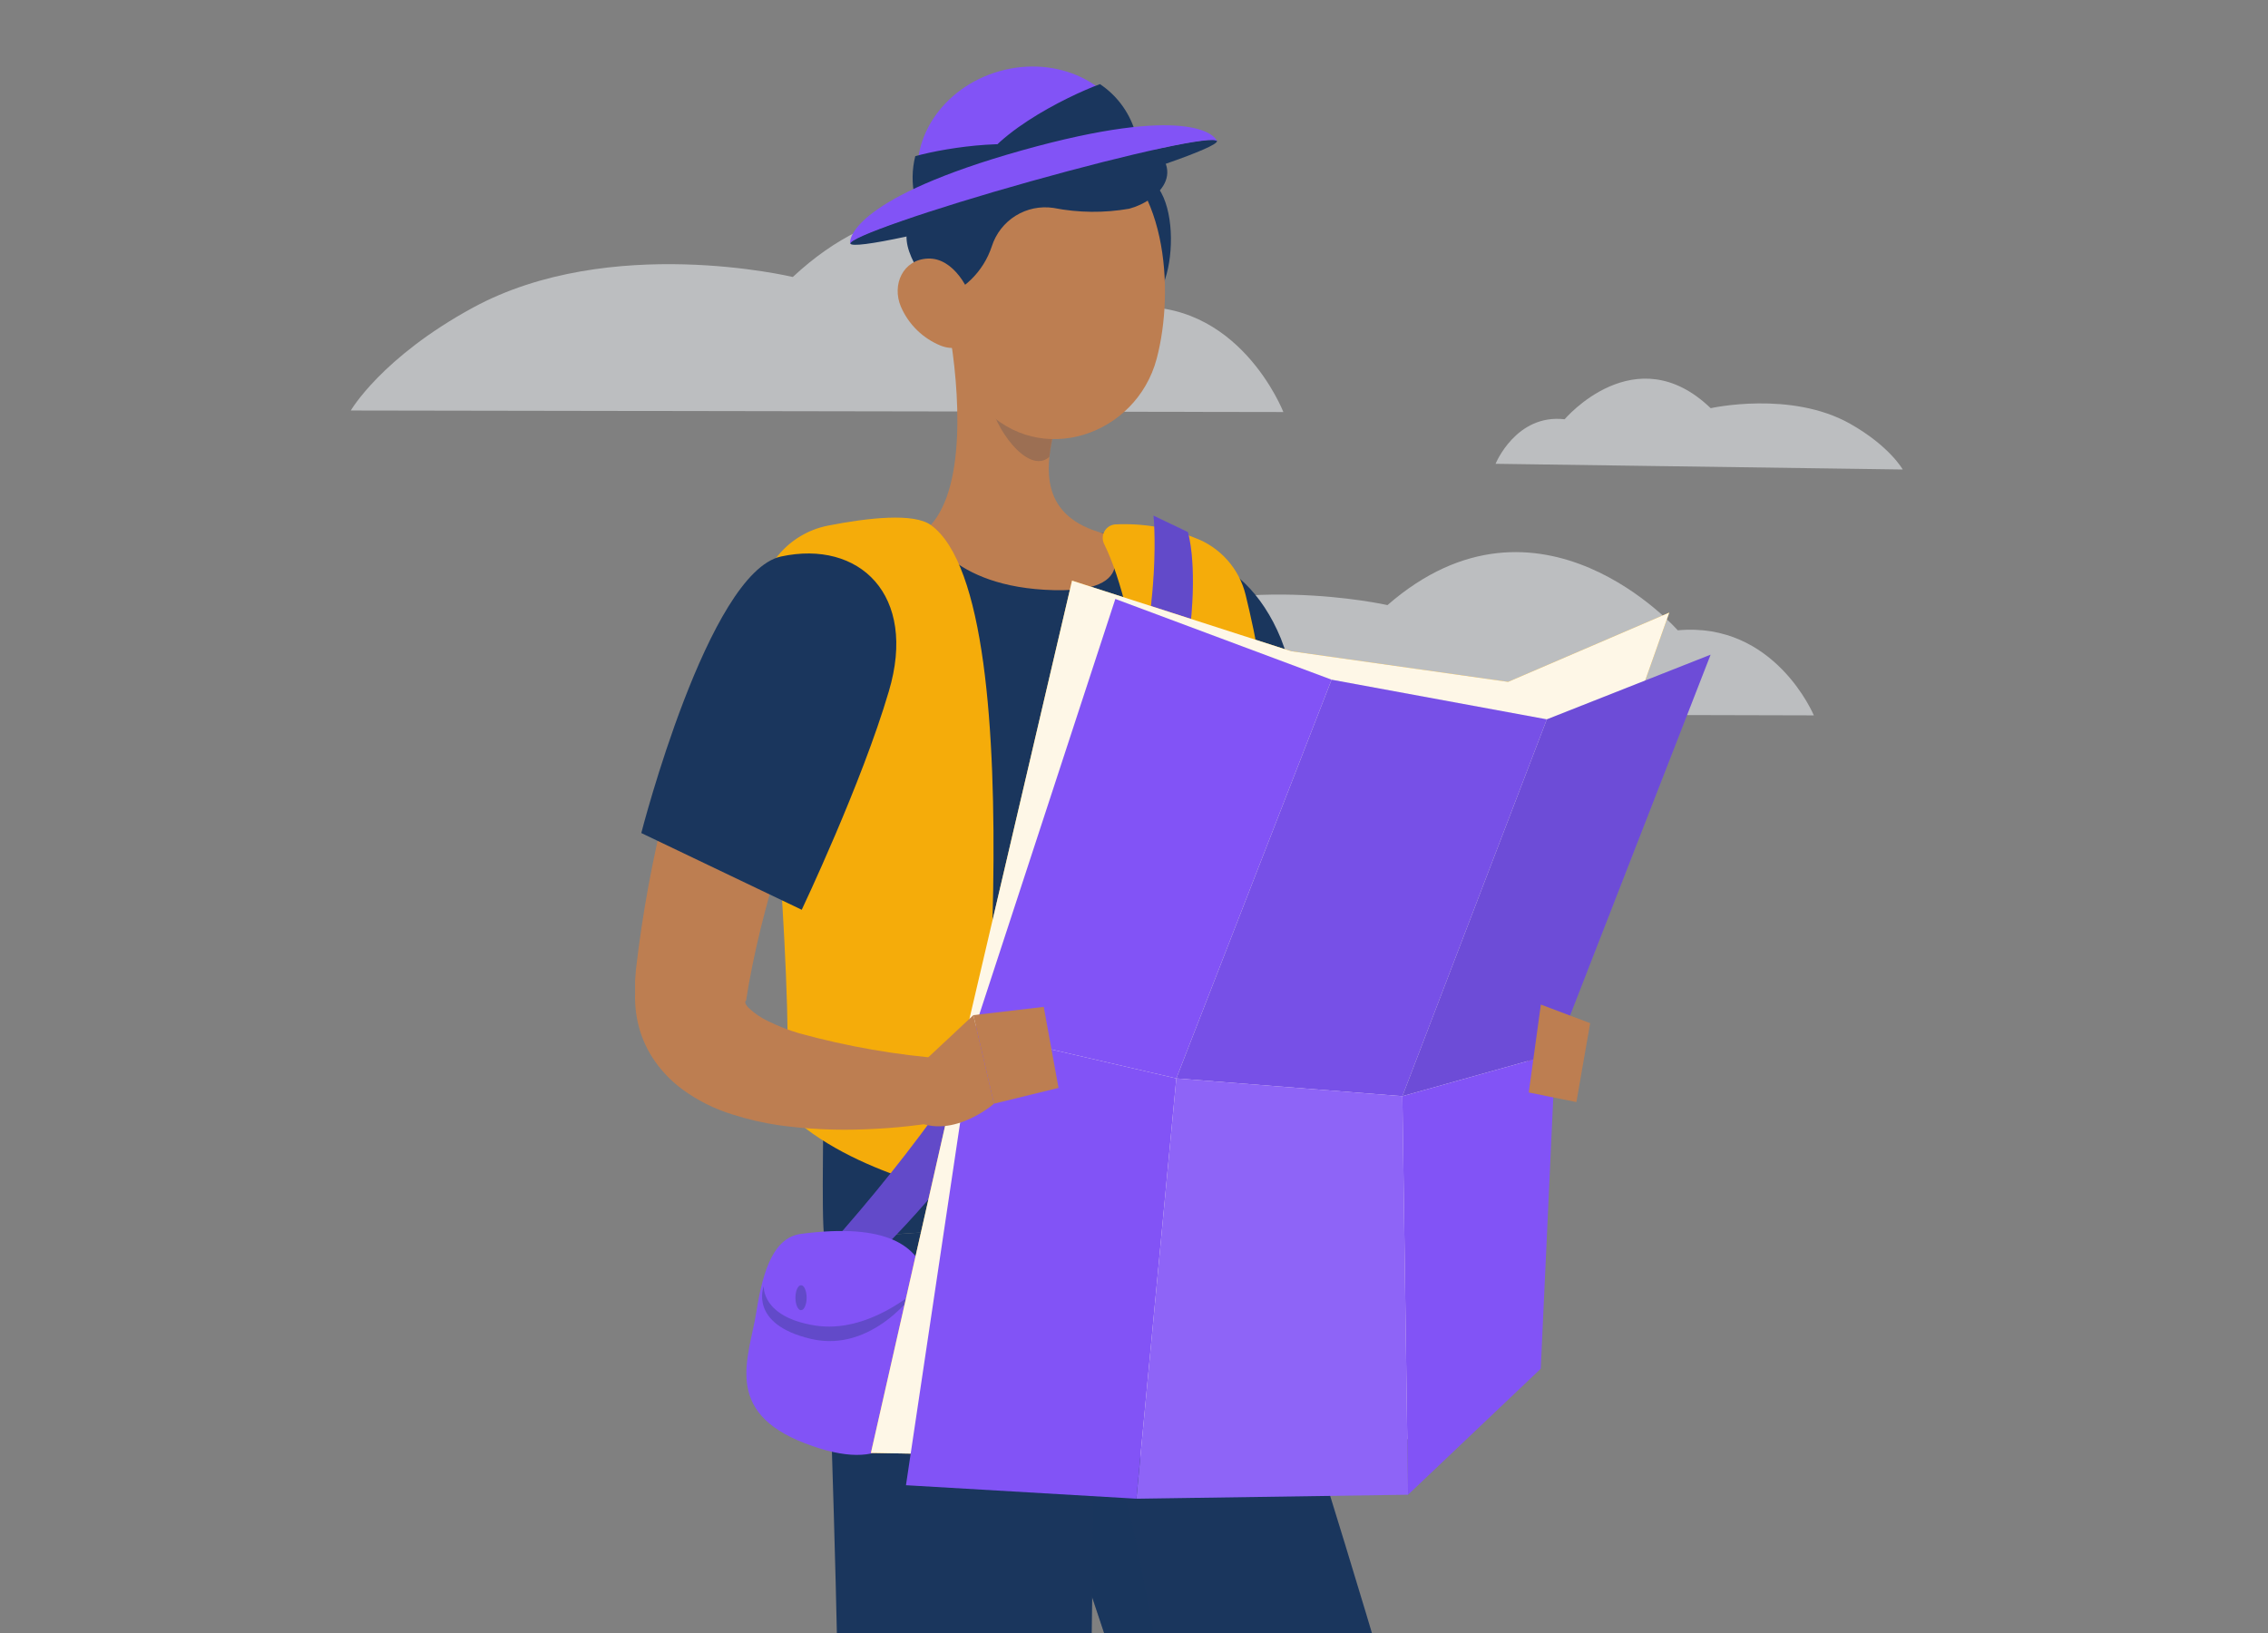
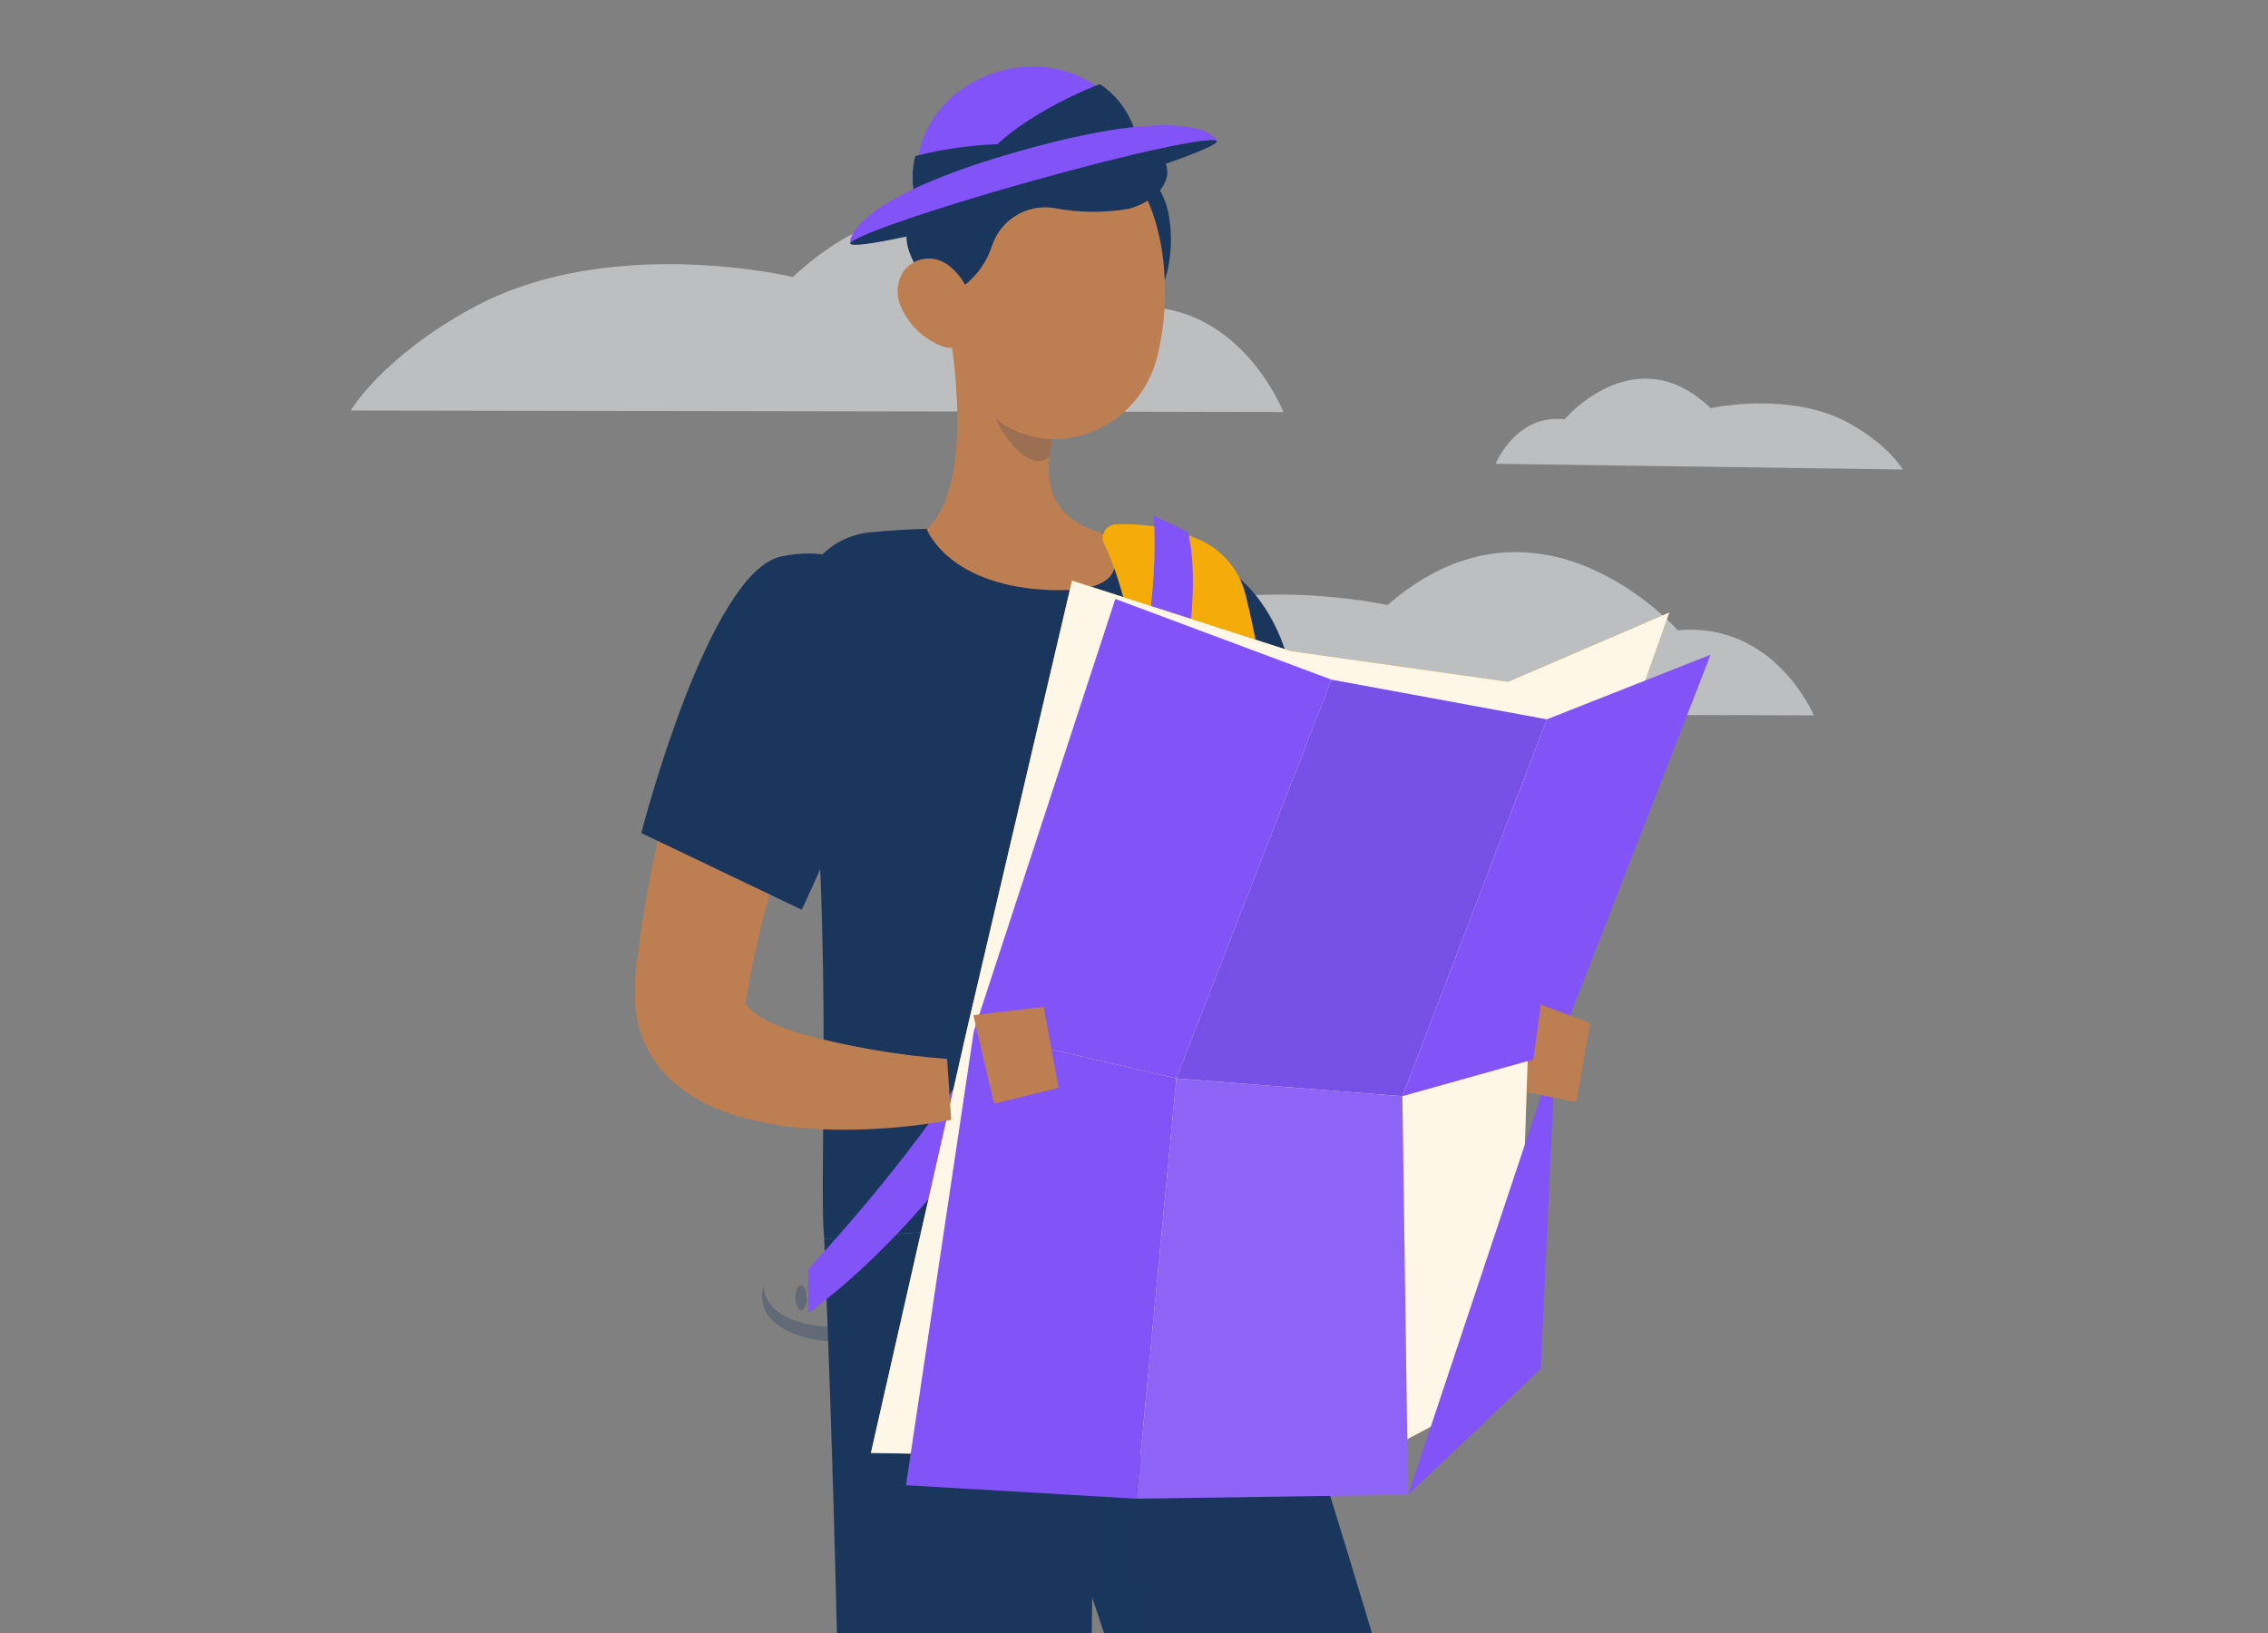
<svg xmlns="http://www.w3.org/2000/svg" width="375" height="270" viewBox="0 0 375 270" fill="none">
  <rect x="0" y="0" width="375" height="270" fill="#808080" stroke="none" />
  <g clip-path="url(#clip0_1569_1934)">
    <g opacity="0.5" clip-path="url(#clip1_1569_1934)">
      <path d="M299.906 118.278C299.906 118.278 293.449 102.744 277.406 104.214C277.406 104.214 254.554 78.14 229.412 100.047C229.412 100.047 203.143 94.121 183.464 104.126C170.343 110.799 165.934 117.94 165.934 117.94L299.903 118.278H299.906Z" fill="#F8FCFF" />
      <path d="M212.196 68.127C212.196 68.127 204.784 49.037 186.316 50.862C186.316 50.862 160.047 18.831 131.083 45.798C131.083 45.798 100.854 38.542 78.192 50.869C63.083 59.088 58 67.872 58 67.872L212.196 68.127Z" fill="#F8FCFF" />
      <path d="M247.286 76.681C247.286 76.681 250.655 68.396 258.703 69.321C258.703 69.321 270.394 55.514 282.851 67.489C282.851 67.489 296.098 64.529 305.906 70.064C312.444 73.757 314.604 77.627 314.604 77.627L247.29 76.685L247.286 76.681Z" fill="#F8FCFF" />
    </g>
    <path d="M212.51 114.938L215.547 138.443C216.604 146.224 217.71 154.07 219.229 161.338L220.186 165.484C220.327 166.066 220.617 166.601 221.028 167.037C222.953 168.589 225.287 169.547 227.747 169.795C234.119 170.902 242.109 170.291 249.438 169.366L252.624 178.947C248.674 180.848 244.55 182.364 240.309 183.473C235.876 184.699 231.305 185.354 226.707 185.422C224.116 185.431 221.532 185.166 218.997 184.629C216.024 183.968 213.198 182.764 210.661 181.078C207.785 179.139 205.441 176.509 203.843 173.43C203.172 172.099 202.62 170.711 202.192 169.283C201.846 168.226 201.449 167.119 201.152 166.095C198.822 158.017 196.964 149.81 195.589 141.516C194.203 133.372 193.096 125.344 192.288 117.068L212.51 114.938Z" fill="#BD7E51" />
    <path d="M184.1 98.534C177.497 108.957 192.222 146.653 192.222 146.653L220.285 138.146C218.619 127.015 215.769 116.095 211.784 105.571C205.577 90.424 191.314 87.103 184.1 98.534Z" fill="#1A365D" />
    <path d="M204.338 100.385C207.376 114.492 211.866 147.231 205.048 200.157L136.293 204.881C135.203 195.267 138.422 149.015 132.149 102.879C131.9 101.126 132.009 99.341 132.47 97.632C132.93 95.923 133.733 94.325 134.829 92.935C135.924 91.545 137.291 90.392 138.845 89.546C140.399 88.7 142.108 88.178 143.87 88.012C146.858 87.732 150.06 87.517 153.23 87.434C162.997 87.118 172.775 87.36 182.515 88.161C186.487 88.641 190.432 89.325 194.335 90.209C196.801 90.769 199.054 92.025 200.828 93.829C202.601 95.633 203.819 97.908 204.338 100.385Z" fill="#1A365D" />
    <path d="M156.944 54.563C158.595 64.044 159.965 81.356 153.23 87.484C153.23 87.484 156.779 97.147 174.278 97.577C190.274 97.973 182.532 88.211 182.532 88.211C172.082 85.452 172.544 77.656 174.558 70.371L156.944 54.563Z" fill="#BD7E51" />
    <path opacity="0.2" d="M164.109 61.022L174.525 70.354C174.037 72.051 173.694 73.786 173.502 75.541C169.969 78.713 164.092 70.321 163.762 66.109C163.574 64.406 163.692 62.683 164.109 61.022Z" fill="#1A365D" />
-     <path d="M153.907 86.806C151.101 84.791 143.655 85.584 136.904 86.906C133.421 87.591 130.32 89.553 128.207 92.406C126.094 95.26 125.121 98.8 125.48 102.334C127.56 123.345 131.324 165.6 129.97 183.77C140.684 194.441 161.104 197.877 161.104 197.877C161.104 197.877 171.801 99.757 153.907 86.806Z" fill="#F5AC0A" />
    <path d="M184.347 86.708C188.858 86.476 193.365 87.231 197.554 88.921C199.619 89.686 201.464 90.945 202.929 92.59C204.394 94.234 205.434 96.213 205.956 98.353C209.175 111.436 215.184 143.449 209.885 184.927C199.171 195.598 192.948 193.451 192.948 193.451C192.948 193.451 194.17 113.435 182.548 89.912C182.392 89.587 182.318 89.23 182.329 88.869C182.341 88.509 182.439 88.157 182.616 87.843C182.792 87.528 183.042 87.261 183.343 87.064C183.644 86.866 183.989 86.744 184.347 86.708Z" fill="#F5AC0A" />
    <path d="M246.335 170.357L254.77 166.095L252.773 180.631C252.773 180.631 245.311 184.034 242.521 176.799L246.335 170.357Z" fill="#BD7E51" />
    <path d="M189.993 29.604C196.513 33.618 193.625 55.703 186.031 49.558C178.437 43.413 185.734 26.994 189.993 29.604Z" fill="#1A365D" />
    <path d="M156.168 40.357C156.63 53.142 156.267 60.642 162.54 67.365C171.999 77.457 187.88 71.99 191.247 59.32C194.268 47.922 192.981 28.926 180.616 23.541C177.896 22.34 174.915 21.855 171.955 22.133C168.995 22.41 166.155 23.44 163.705 25.125C161.255 26.81 159.276 29.094 157.957 31.76C156.638 34.426 156.022 37.386 156.168 40.357Z" fill="#BD7E51" />
    <path d="M163.993 40.72C163.303 42.815 162.115 44.711 160.531 46.245C158.946 47.779 157.013 48.904 154.897 49.524C149.829 41.942 147.865 38.82 152.52 33.501C149.945 28.281 176.506 16.239 187.187 21.938C197.867 27.637 191.479 33.254 186.708 34.509C182.559 35.235 178.311 35.19 174.178 34.377C172.005 34.053 169.786 34.513 167.92 35.675C166.055 36.837 164.662 38.625 163.993 40.72Z" fill="#1A365D" />
    <path d="M148.954 50.697C150.218 53.636 152.592 55.957 155.557 57.155C159.536 58.692 161.929 55.239 161.17 51.275C160.477 47.707 157.588 42.603 153.444 42.751C149.301 42.9 147.419 47.063 148.954 50.697Z" fill="#BD7E51" />
    <path d="M205.048 200.156C205.048 200.156 237.718 300.688 245.625 339.226C253.879 379.316 275.966 502.858 275.966 502.858L256.504 510.457C256.504 510.457 218.535 390.334 208.135 351.549C196.794 309.311 159.85 203.262 159.85 203.262L205.048 200.156Z" fill="#1A365D" />
    <path opacity="0.3" d="M174.707 209.837L170.315 233.673C177.315 254.222 186.691 282.072 194.714 307.147C193.033 273.881 186.286 241.066 174.707 209.837Z" fill="#1A365D" />
    <path d="M180.65 201.842C180.65 201.842 182.036 307.362 176.556 344.744C170.547 385.66 135.401 508.706 135.401 508.706H111.812C111.812 508.706 135.996 391.309 138.224 351.037C140.684 307.346 136.276 204.881 136.276 204.881L180.65 201.842Z" fill="#1A365D" />
    <path d="M190.719 85.254C190.719 85.254 197.322 140.872 133.635 209.837V217.088C133.635 217.088 160.939 198.786 180.814 155.161C202.704 107.059 196.398 87.963 196.398 87.963L190.719 85.254Z" fill="#8253F6" />
-     <path opacity="0.3" d="M190.719 85.254C190.719 85.254 197.322 140.872 133.635 209.837V217.088C133.635 217.088 160.939 198.786 180.814 155.161C202.704 107.059 196.398 87.963 196.398 87.963L190.719 85.254Z" fill="#1A365D" />
-     <path d="M132.463 204.005C128.088 204.583 126.206 209.572 125.051 216.955C123.895 224.339 119.372 233.358 133.073 238.628C146.775 243.897 150.654 237.637 151.793 228.535C152.932 219.433 160.972 200.288 132.463 204.005Z" fill="#8253F6" />
    <path opacity="0.3" d="M151.562 213.289C151.562 213.289 143.556 220.59 134.708 219.153C125.859 217.716 126.289 212.661 126.289 212.661C126.289 212.661 123.713 218.922 134.064 221.366C144.414 223.811 151.562 213.289 151.562 213.289Z" fill="#1A365D" />
    <path opacity="0.3" d="M132.446 216.626C132.957 216.626 133.371 215.702 133.371 214.562C133.371 213.421 132.957 212.497 132.446 212.497C131.936 212.497 131.522 213.421 131.522 214.562C131.522 215.702 131.936 216.626 132.446 216.626Z" fill="#1A365D" />
    <path d="M276 101.29L249.356 112.74L213.51 107.676L177.252 96L159.891 170.169L144 240.226L186.436 241L231.334 238.678L250.826 228.276L252.874 166.557L276 101.29Z" fill="#F5AC0A" />
    <path opacity="0.9" d="M276 101.29L249.356 112.74L213.51 107.676L177.252 96L159.891 170.169L144 240.226L186.436 241L231.334 238.678L250.826 228.276L252.874 166.557L276 101.29Z" fill="white" />
    <path d="M184.413 99.03L161.005 170.539L194.499 178.303L220.169 112.377L184.413 99.03Z" fill="#8253F6" />
    <path d="M255.76 118.936L231.874 181.244L194.5 178.303L220.169 112.378L255.76 118.936Z" fill="#8253F6" />
    <path opacity="0.1" d="M255.76 118.936L231.874 181.244L194.5 178.303L220.169 112.378L255.76 118.936Z" fill="#1A365D" />
    <path d="M255.761 118.935L231.874 181.243L257.164 174.157L282.834 108.248L255.761 118.935Z" fill="#8253F6" />
-     <path opacity="0.2" d="M255.761 118.935L231.874 181.243L257.164 174.157L282.834 108.248L255.761 118.935Z" fill="#1A365D" />
    <path d="M149.796 245.566L161.005 170.539L194.499 178.303L187.896 247.796L149.796 245.566Z" fill="#8253F6" />
    <path d="M232.815 247.136L231.874 181.243L194.5 178.303L187.896 247.796L232.815 247.136Z" fill="#8253F6" />
    <path opacity="0.1" d="M232.815 247.136L231.874 181.243L194.5 178.303L187.896 247.796L232.815 247.136Z" fill="white" />
-     <path d="M232.815 247.136L231.874 181.244L257.164 174.157L254.754 226.306L232.815 247.136Z" fill="#8253F6" />
+     <path d="M232.815 247.136L257.164 174.157L254.754 226.306L232.815 247.136Z" fill="#8253F6" />
    <path d="M137.349 112.939L129.97 137.997C128.765 142.176 127.659 146.339 126.553 150.469C125.447 154.598 124.539 158.728 123.829 162.61L123.4 165.187C123.4 165.418 123.317 165.501 123.268 165.534C123.218 165.567 123.07 165.897 123.763 166.624C124.735 167.546 125.85 168.304 127.065 168.87C128.692 169.662 130.382 170.32 132.116 170.836C140.12 173.041 148.319 174.463 156.597 175.081L157.274 185.158C152.652 186.017 147.973 186.536 143.275 186.71C138.44 186.929 133.594 186.708 128.798 186.05C126.19 185.665 123.617 185.069 121.105 184.266C118.144 183.357 115.354 181.961 112.851 180.136C111.319 179.004 109.952 177.665 108.79 176.155C107.479 174.456 106.478 172.538 105.835 170.489C105.221 168.473 104.942 166.369 105.01 164.262V163.551V163.072V162.131L105.159 160.231C106.224 150.993 107.912 141.838 110.21 132.827C112.389 124.006 114.832 115.433 117.688 106.761L137.349 112.939Z" fill="#BD7E51" />
    <path d="M129.144 92.011C117.094 94.621 106.033 137.734 106.033 137.734L132.561 150.42C132.561 150.42 142.466 129.59 146.956 114.327C151.744 98.321 142.054 89.219 129.144 92.011Z" fill="#1A365D" />
-     <path d="M151.959 176.238L160.939 167.847L164.356 182.482C164.356 182.482 156.267 189.552 149.73 184.266L151.959 176.238Z" fill="#BD7E51" />
    <path d="M172.577 166.476L175.02 179.872L164.356 182.482L160.939 167.847L172.577 166.476Z" fill="#BD7E51" />
    <path d="M262.925 169.167L260.647 182.217L252.772 180.631L254.77 166.095L262.925 169.167Z" fill="#BD7E51" />
    <path d="M201.219 23.31C201.499 24.318 188.161 28.959 171.422 33.651C154.683 38.342 140.882 41.332 140.585 40.258C140.288 39.184 153.643 34.609 170.398 29.918C187.154 25.226 200.954 22.286 201.219 23.31Z" fill="#1A365D" />
    <path d="M165.281 11.763C155.706 14.456 149.846 23.475 152.223 31.916L186.889 22.17C184.562 13.729 174.872 9.071 165.281 11.763Z" fill="#8253F6" />
    <path d="M151.233 32.511C150.752 30.303 150.786 28.014 151.332 25.821C156.829 24.285 169.358 22.517 173.716 25.276C163.151 29.092 151.233 32.511 151.233 32.511Z" fill="#1A365D" />
    <path d="M187.6 21.492C186.6 18.39 184.581 15.718 181.871 13.91C176.506 15.892 162.524 22.681 160.807 30.016C171.603 26.844 187.6 21.492 187.6 21.492Z" fill="#1A365D" />
    <path d="M168.962 24.863C141.625 32.544 140.304 39.317 140.585 40.324C140.304 39.317 153.642 34.675 170.398 29.984C187.153 25.292 200.938 22.286 201.218 23.376C200.954 22.286 196.299 17.198 168.962 24.863Z" fill="#8253F6" />
  </g>
  <defs>
    <clipPath id="clip0_1569_1934">
      <rect width="273" height="259" fill="white" transform="translate(51 11)" />
    </clipPath>
    <clipPath id="clip1_1569_1934">
      <rect width="273" height="151" fill="white" transform="translate(58 35)" />
    </clipPath>
  </defs>
</svg>